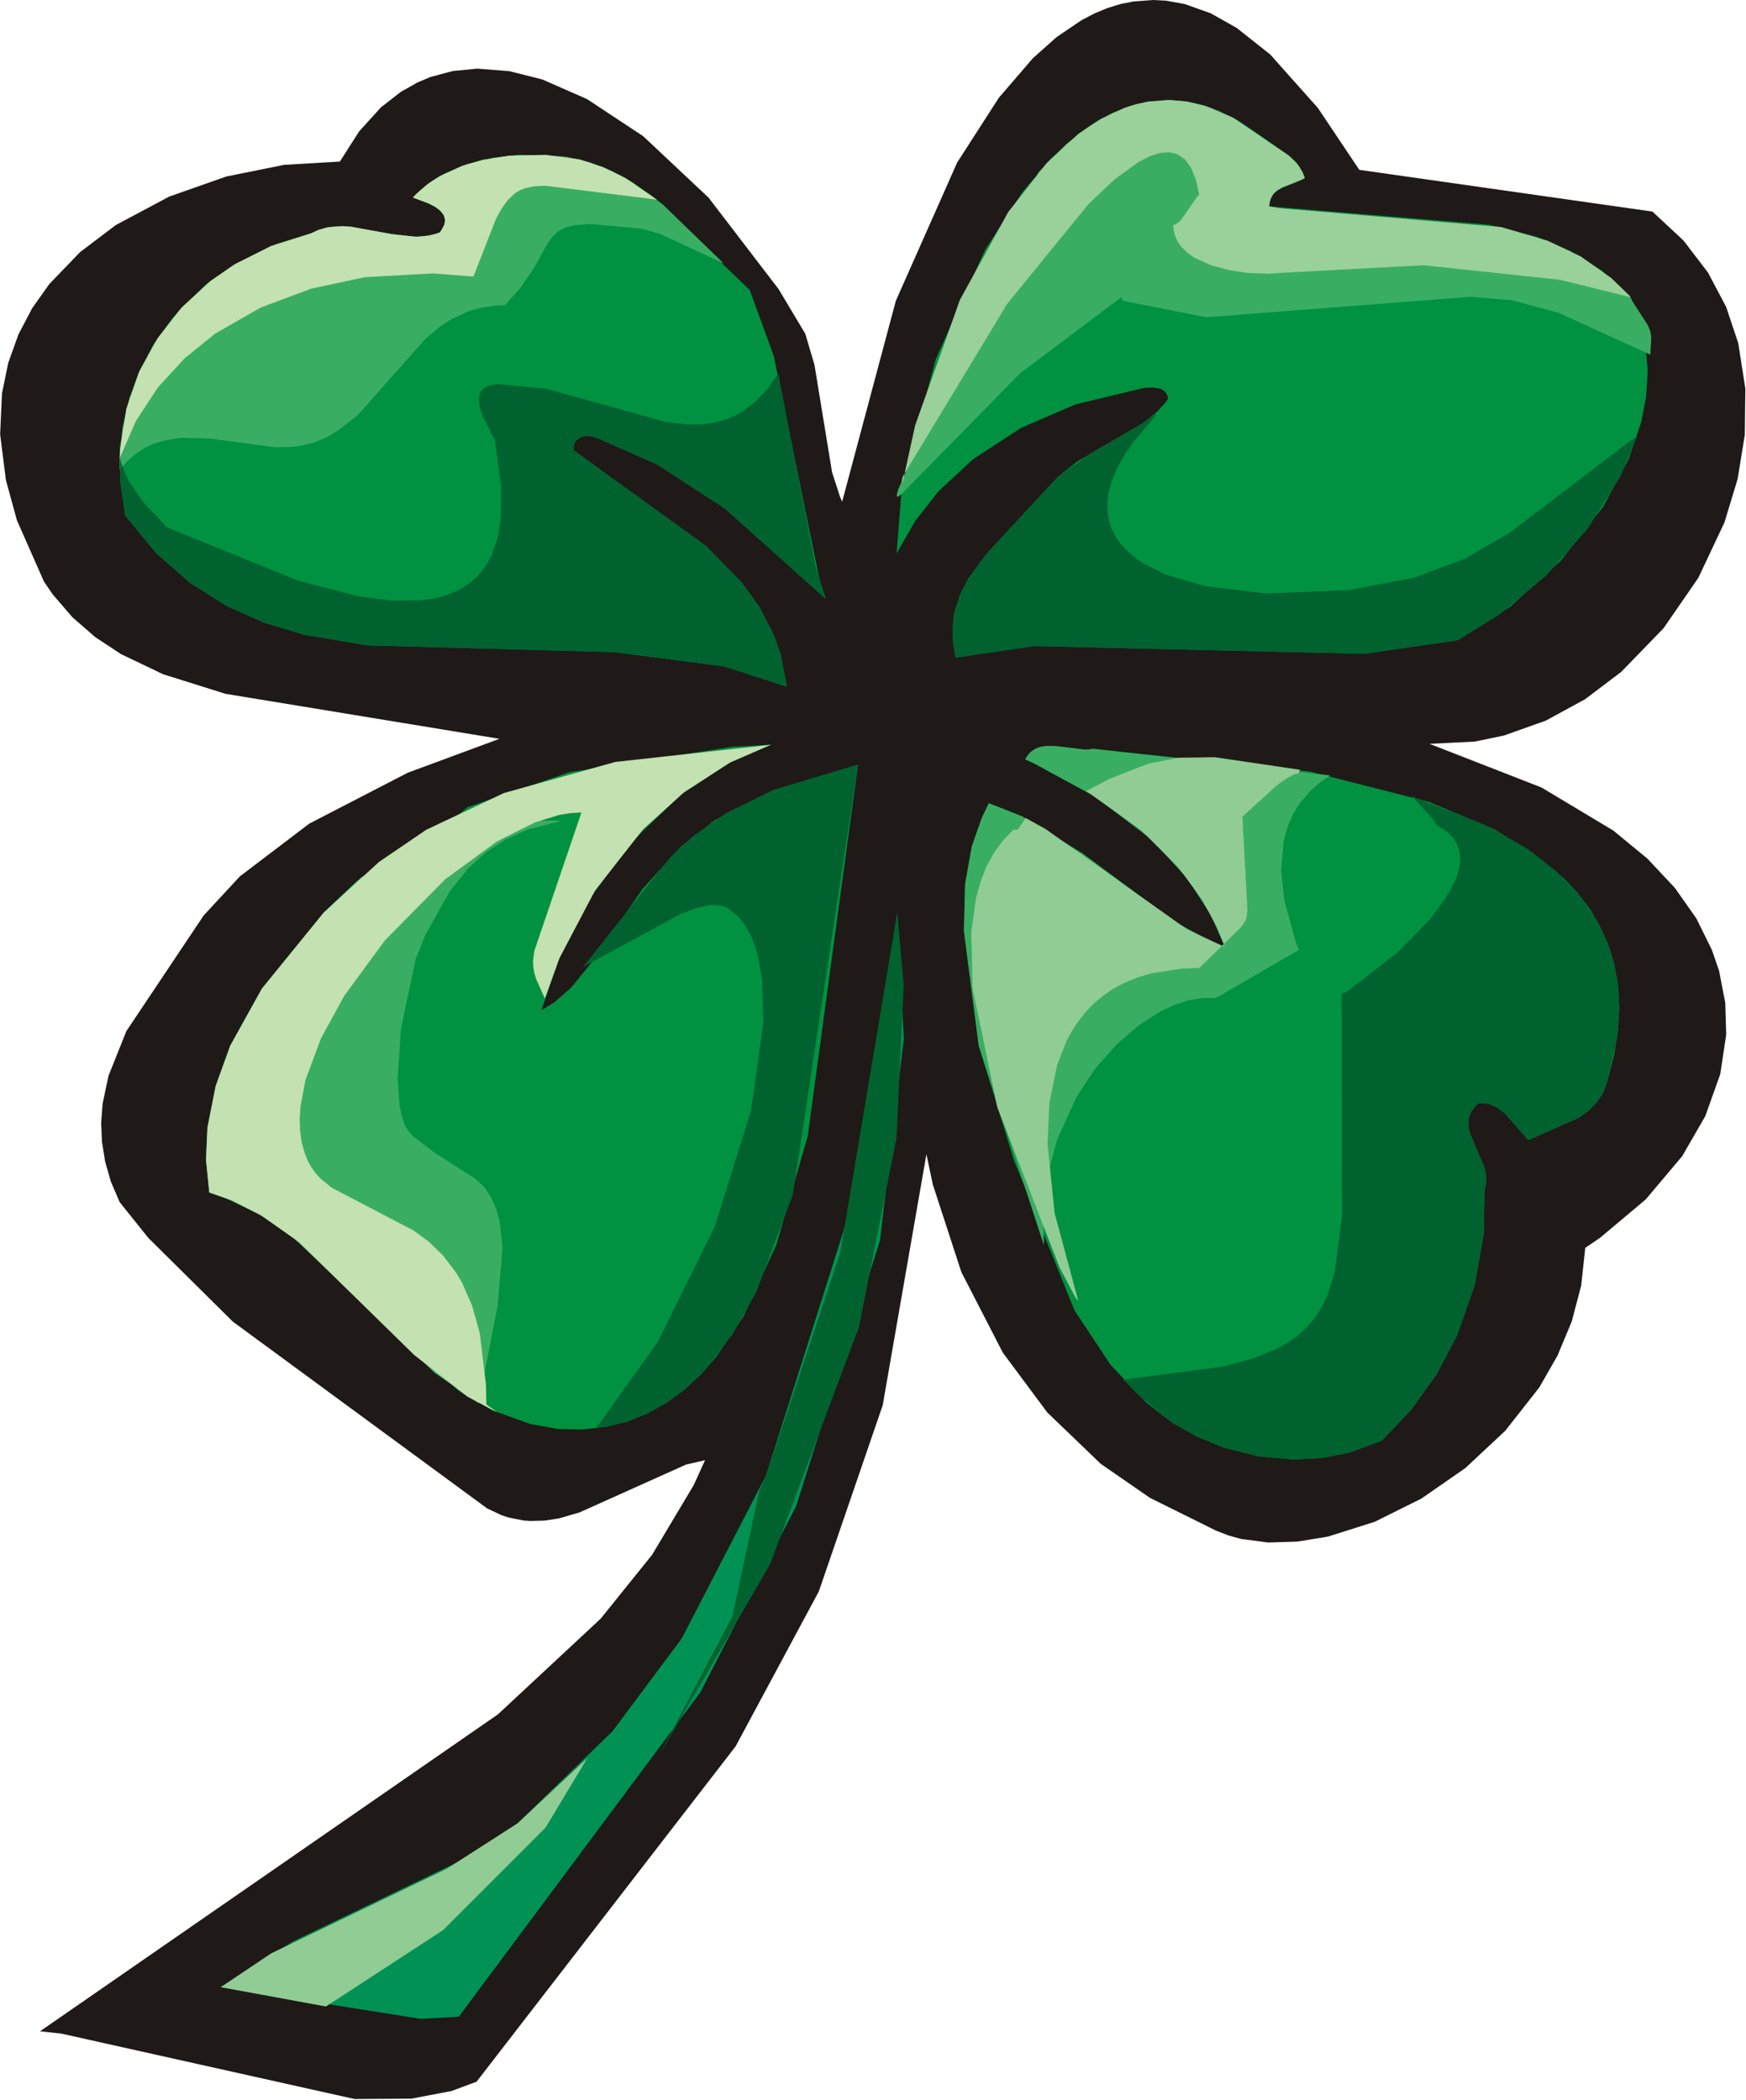
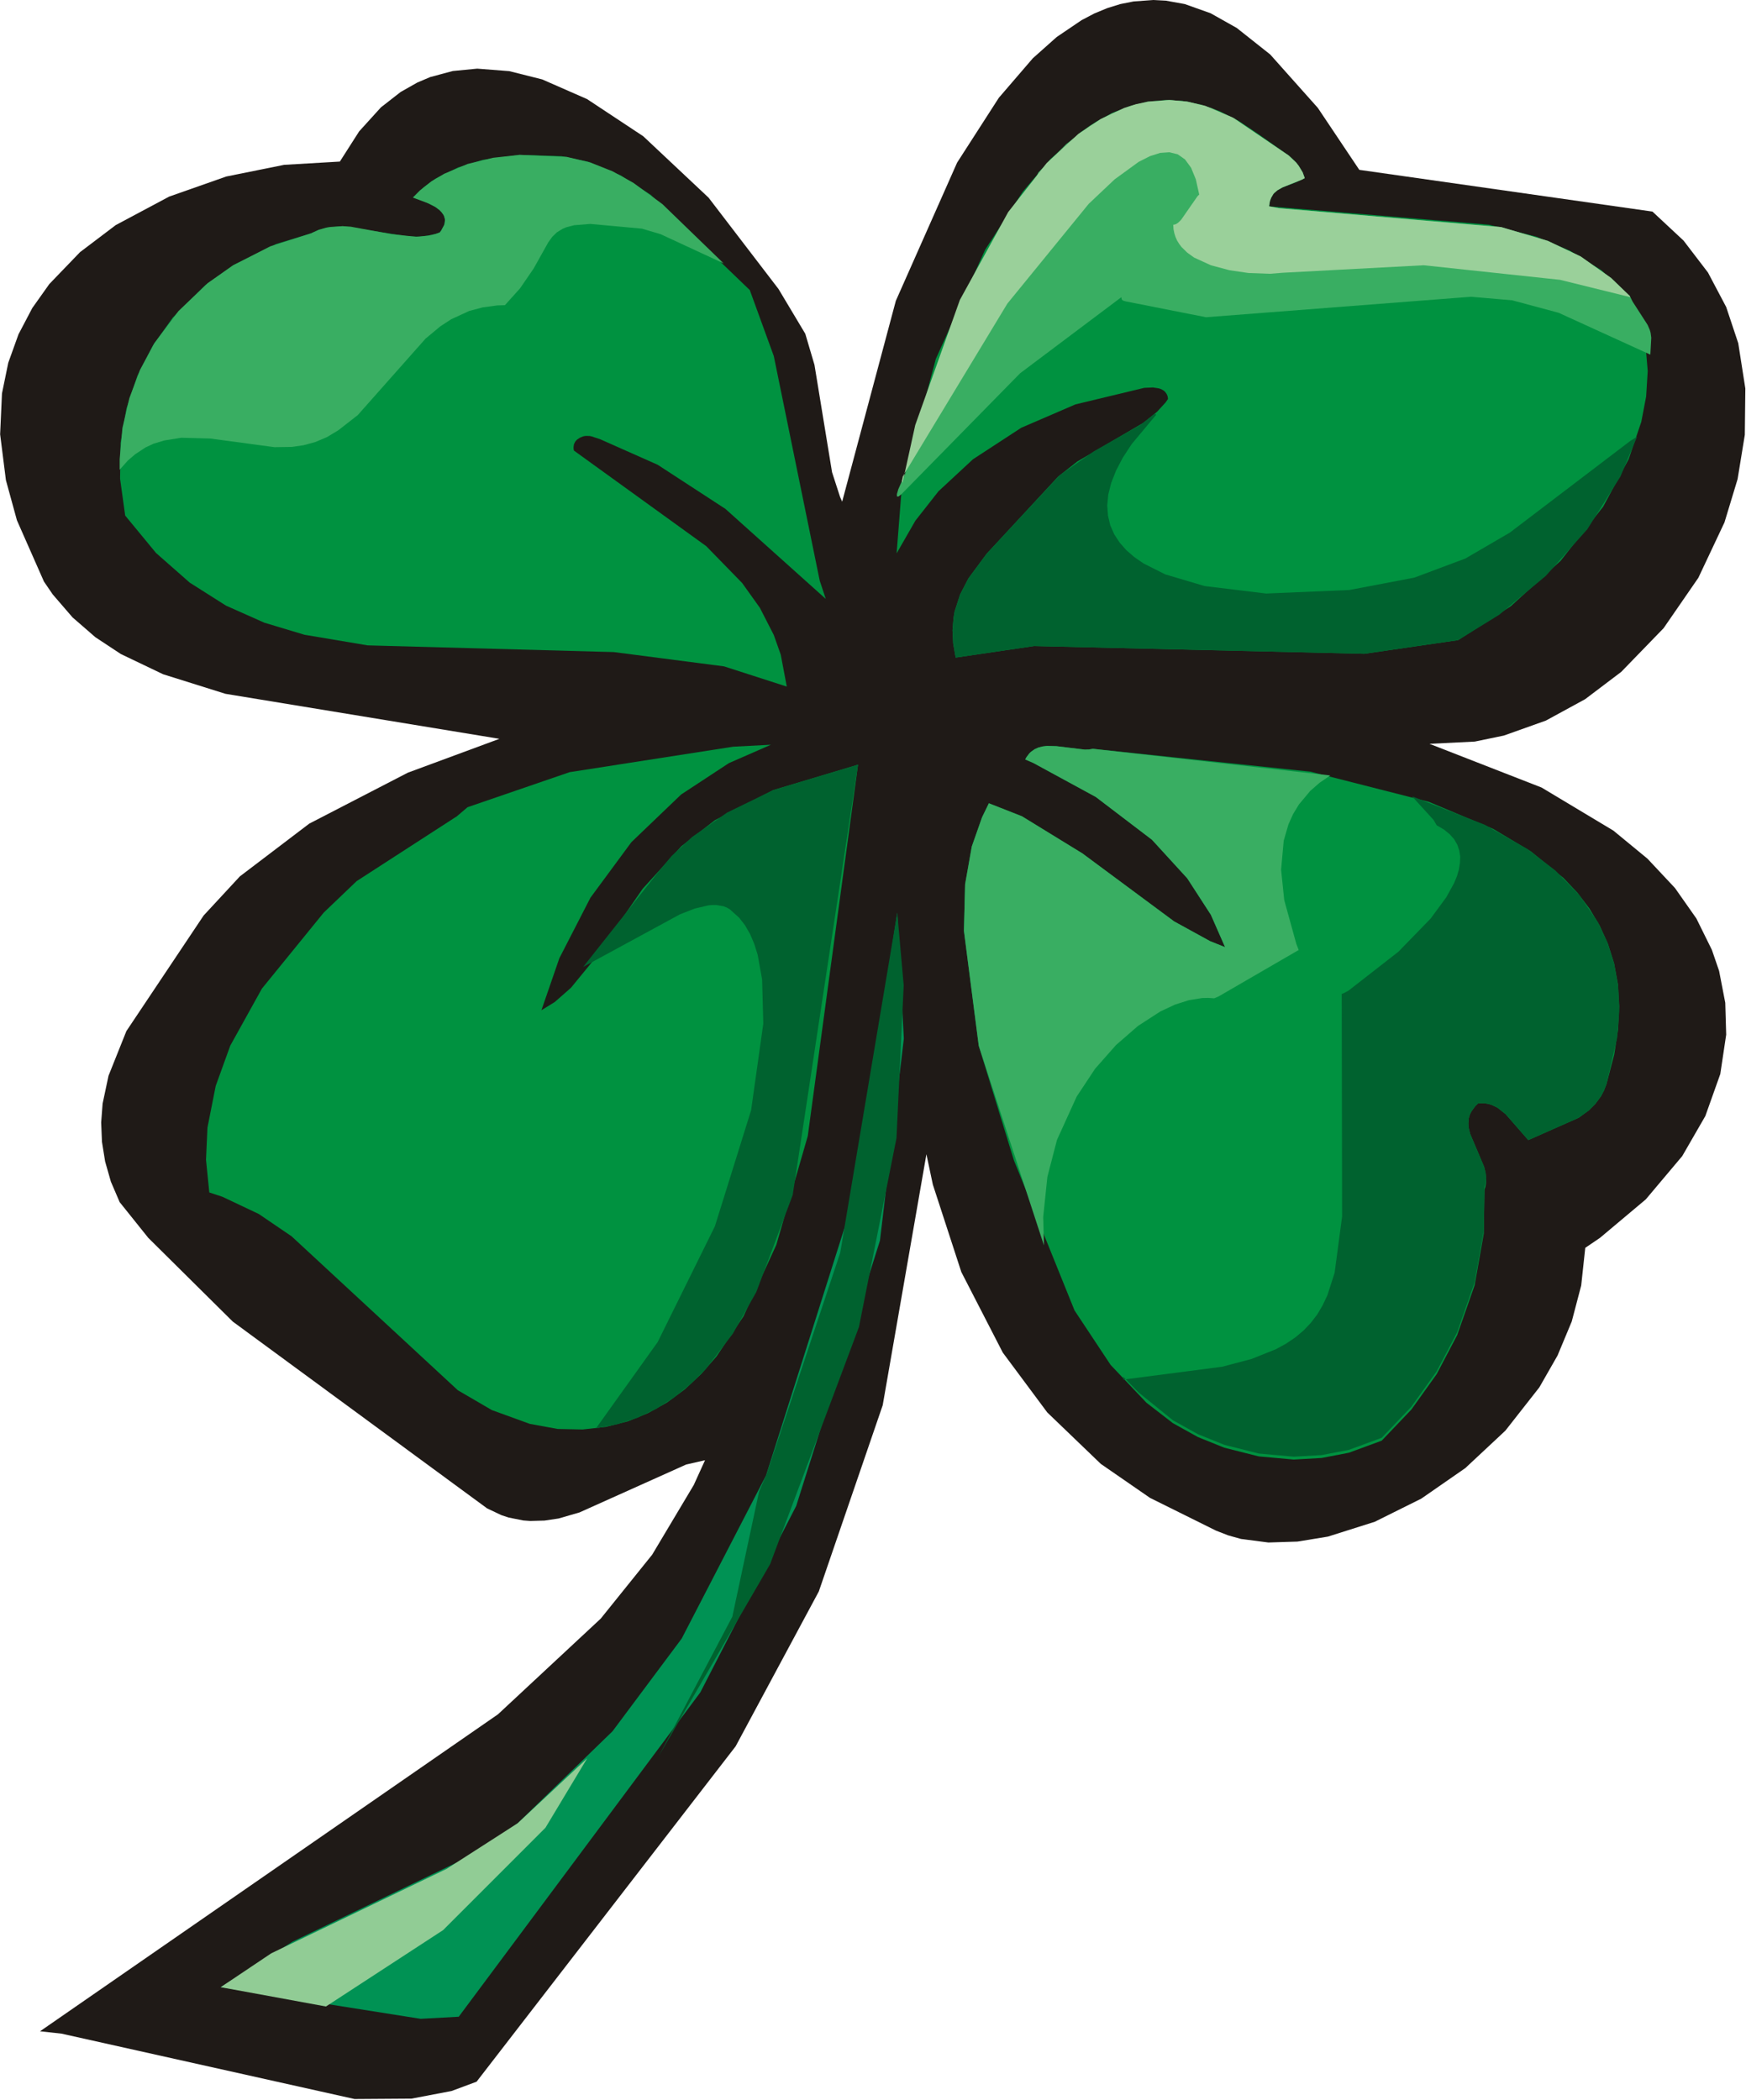
<svg xmlns="http://www.w3.org/2000/svg" width="1.267in" height="1.524in" fill-rule="evenodd" stroke-linecap="round" preserveAspectRatio="none" viewBox="0 0 13306 16000">
  <style>.pen1{stroke:none}.brush2{fill:#009240}.brush3{fill:#39ae62}.brush5{fill:#00622f}.brush8{fill:#91cc95}</style>
  <path d="m2590 1231 147-230 166-183 150-117 127-72 99-42 172-46 186-18 244 19 251 63 342 150 428 283 498 468 533 696 204 341 70 237 134 818 61 188 16 36 409-1530 467-1053 318-494 259-301 182-162 189-128 97-51 99-41 100-31 101-20 151-11 95 5 144 26 197 70 199 112 255 202 363 407 316 472 2234 318 237 221 186 243 139 263 92 276 54 345-4 353-55 337-100 330-199 422-265 384-323 333-275 208-299 163-320 114-222 46-345 17 854 333 547 328 260 214 210 224 163 232 118 239 55 160 47 243 7 243-45 300-114 320-176 305-278 330-349 293-112 76-31 287-72 274-108 259-139 243-259 330-305 285-336 233-354 176-357 113-232 38-222 7-208-27-97-27-93-36-504-250-375-259-408-392-339-456-316-614-217-666-49-231-333 1912-487 1419-634 1180-1974 2555-191 71-305 58-434 3-2233-498-164-18 3490-2415 783-729 392-487 317-531 86-189-144 33-813 365-159 46-107 16-109 3-54-4-110-22-55-18-110-52-1938-1423-644-638-218-272-67-156-44-154-24-150-6-147 11-144 45-212 136-340 589-881 276-298 529-402 751-388 698-258-2088-343-475-149-322-154-194-128-174-151-151-175-67-98-206-467-84-306-44-349 14-311 48-234 78-217 105-200 130-183 234-243 272-206 407-217 435-153 441-89 425-25z" class="pen1" style="fill:#1f1a17" />
  <path d="m2370 1778 59-27 60-17 122-11 498 78 91 2 91-13 30-8 30-11 11-14 22-41 4-13 3-24-1-12-6-21-5-10-13-18-17-18-31-23-74-37-97-35 80-77 92-67 171-85 189-58 280-38 321 10 201 42 251 105 228 148 754 725 183 503 350 1711 46 139-765-686-516-336-437-194-66-22-13-3-27-1-13 1-13 3-24 10-21 14-9 9-7 10-8 17-3 19v14l1 7 2 8 1008 728 274 281 135 189 106 207 53 150 46 243-478-154-840-109-1876-51-482-81-306-92-292-130-276-175-257-226-235-285-39-281 4-274 45-262 83-248 119-232 151-212 247-246 216-154 324-160 266-81z" class="pen1 brush2" />
  <path d="m912 3579 63-71 55-47 79-52 60-28 82-25 131-21 220 6 490 66 133-2 89-13 88-24 88-37 87-52 149-116 517-583 113-94 83-54 137-63 102-27 111-15 59-2 115-128 103-150 112-200 30-42 36-35 44-27 26-11 61-16 123-10 394 36 142 42 481 223-467-452-221-162-159-88-169-67-181-43-359-15-201 22-194 47-179 75-98 58-88 70-52 53 122 46 49 26 31 23 17 18 13 18 5 10 6 21 1 12-3 24-4 13-22 41-11 14-30 11-60 14-91 8-185-20-312-57-62-4-91 6-31 5-60 17-59 27-311 99-284 145-192 135-223 213-184 245-109 203-81 215-53 228-21 237z" class="pen1 brush3" />
  <path d="m3563 6150 778-267 1246-194 288-15-320 140-364 239-379 363-312 423-237 461-137 397 102-63 123-108 163-199 384-556 295-324 255-198 444-229 647-194-383 2829-240 830-250 544-206 306-116 133-125 117-135 100-145 81-155 63-167 42-177 20-190-4-213-39-289-105-259-151-1267-1173-250-170-277-131-100-33-25-249 11-245 63-318 111-307 241-434 471-579 251-240 764-494 81-69z" class="pen1 brush2" />
-   <path d="m4278 6255-252 63-173 77-151 99-131 119-141 174-186 330-75 187-113 530-26 382 15 209 15 71 27 79 9 17 23 34 30 33 167 126 301 192 65 58 13 14 49 76 37 85 26 91 23 202-38 446-144 742-333-229-1071-1026-268-185-222-110-159-56-25-249 11-245 63-318 111-307 241-434 471-579 284-267 540-336 514-91 417-8z" class="pen1 brush3" />
  <path d="m9586 1019 235 166 35 31 21 22 27 36 23 39 16 44-62 30-108 41-37 21-25 21-7 8-12 19-10 22-4 12-7 41 1676 140 361 91 256 107 239 148 217 197 77 188 44 191 16 193-12 194-37 193-96 284-195 363-324 412-380 346-401 258-715 104-2516-59-598 88-19-108-5-101 8-96 8-46 42-130 63-122 139-188 545-588 146-115 504-295 104-84 65-71 18-26-2-17-2-7-6-14-12-17-5-4-5-5-6-3-6-4-13-6-13-4-44-7-67 3-524 126-413 178-368 240-263 244-176 224-143 249 40-511 259-971 376-832 286-441 213-251 230-204 120-81 125-67 127-49 131-33 134-13 138 6 139 28 143 50 145 74z" class="pen1 brush2" />
  <path d="M8546 2264v5l3 13 6 6 9 4 14 4 613 121 2020-156 313 27 354 95 699 319 7-129-5-38-6-21-17-39-114-177-22-43-142-137-232-164-251-119-356-105-1693-144-75-14 7-41 9-24 17-29 7-8 25-21 37-21 150-60 20-11-16-44-31-51-19-24-56-53-414-283-177-80-172-46-127-13h-41l-248 36-171 65-165 94-181 140-212 216-1067 2413-11 38 1 18h11l22-17 905-922 772-580z" class="pen1 brush3" />
  <path d="m6838 6954 50 959-182 1539-638 2021-731 1421-1841 2471-290 16-1524-241 548-347 1334-643 381-259 723-701 527-706 643-1243 657-2073 343-2214z" class="pen1" style="fill:#009254" />
  <path d="m7536 6120 252 99 461 283 699 518 275 151 113 45-108-246-180-278-269-294-428-326-476-259-62-27 10-18 22-29 13-12 27-19 29-13 32-8 34-4 71 2 216 26 32-1 30-5 1657 174 903 230 490 206 288 172 248 202 106 112 92 121 78 130 63 139 47 149 29 158 10 168-9 178-29 189-59 226-19 49-23 44-43 58-50 50-77 56-384 170-173-198-62-49-41-20-29-9-30-5h-32l-16 2-20 19-28 38-10 18-8 20-5 19-3 39 1 19 3 20 10 40 106 250 11 44 5 44v22l-2 22-4 22-7 23-5 331-70 395-133 380-156 297-193 270-226 237-250 92-208 40-213 12-266-24-262-66-201-81-191-106-202-156-273-288-275-415-462-1144-268-872-113-876 9-355 51-288 78-222 52-107z" class="pen1 brush2" />
  <path d="m10138 5908-82 56-71 62-86 103-45 74-35 78-36 124-20 221 24 232 92 333 18 47-609 353-32 14-4 1-44-3-47 1-100 16-107 34-111 52-170 110-168 146-159 180-141 213-150 330-73 281-32 306 6 217-497-1521-113-876 9-355 51-288 78-222 52-107 252 99 461 283 699 518 275 151 113 45-108-246-180-278-269-294-428-326-476-259-62-27 10-18 22-29 13-12 27-19 29-13 32-8 34-4 71 2 216 26 32-1 30-5 1809 203z" class="pen1 brush3" />
-   <path d="m921 3357-4 13-5 26-2 22 6 73 14 55 47 110 110 164 184 197 1003 408 460 119 253 32 213-2 93-12 84-20 76-27 67-33 60-40 52-45 45-51 38-56 32-60 46-134 24-149 2-243-46-346-96-192-19-58-8-49v-21l2-19 4-17 7-15 9-13 11-11 14-10 15-8 18-7 20-5 45-6 373 36 898 250 171 21 110-1 108-15 104-32 50-23 49-28 96-72 91-96 86-121 283 1462 79 255-765-686-516-336-437-194-66-22-13-3-27-1-13 1-13 3-24 10-21 14-9 9-7 10-8 17-3 19v14l1 7 2 8 1008 728 274 281 135 189 106 207 53 150 46 243-478-154-840-109-1876-51-482-81-306-92-292-130-276-175-257-226-235-285-38-254 1-282z" class="pen1 brush5" />
-   <path d="m912 3491 125-286 167-254 202-220 233-189 350-200 384-143 406-87 520-29 309 24 172-440 44-80 46-63 49-47 27-18 28-15 31-11 69-14 80-4 852 106-237-163-171-84-183-60-254-34-283 6-199 32-153 44-175 80-94 62-85 74-25 27 122 46 49 26 31 23 17 18 13 18 5 10 6 21 1 12-3 24-4 13-22 41-11 14-30 11-60 14-91 8-185-20-312-57-62-4-91 6-31 5-60 17-59 27-301 95-276 138-187 128-220 202-183 233-143 259-97 281-47 300zm3240 4116-65-145-15-48-8-46-2-47 10-76 359-1055-84 5-87 14-184 57-289 145-393 287-461 467-309 421-178 325-118 317-38 201-6 97 3 92 13 89 24 83 22 55 27 49 33 45 36 40 86 70 624 326 116 85 109 106 98 129 45 75 77 175 59 210 47 391 4 154 82 61-228-121-406-318-876-858-282-200-233-119-169-60-25-249 11-245 63-318 111-307 241-434 471-579 421-386 360-245 592-280 849-237 1186-131-309 134-353 228-313 283-365 465-272 517-111 306z" class="pen1" style="fill:#c3e1b1" />
  <path d="m4444 7367 738-401 113-44 103-24 31-3h30l56 10 25 10 23 14 71 64 44 57 38 66 32 75 26 83 34 189 9 336-93 660-276 884-436 882-470 657 163-31 153-49 143-68 134-85 125-101 117-115 208-272 179-318 277-738 498-3279-647 194-351 171-267 186-156 145-101 121-573 724z" class="pen1 brush5" />
  <path d="m6878 3679-5-15 7-34 797-1317 620-760 198-187 183-133 85-43 78-25 71-5 64 16 55 39 46 63 36 88 26 116-13 13-123 177-12 13-13 12-12 8-6 3-13 4h-6l2 33 6 31 9 29 12 27 16 26 18 24 44 43 53 38 127 58 142 38 144 21 163 6 101-8 1072-57 1039 111 535 132-4-9-142-137-232-164-251-119-356-105-1693-144-75-14 7-41 9-24 17-29 7-8 25-21 37-21 150-60 20-11-16-44-31-51-19-24-56-53-426-289-211-90-138-32-135-12-161 12-93 20-91 29-178 84-171 114-241 222-293 373-368 669-340 953-97 441z" class="pen1" style="fill:#9ad09a" />
  <path d="m8810 3161-186 223-68 104-51 98-37 94-22 88-8 83 6 78 17 73 30 68 41 63 51 58 61 53 71 49 165 83 300 89 469 57 635-27 494-94 390-146 338-197 920-700 50-31-127 304-252 401-317 356-355 296-313 193-715 104-2516-59-598 88-19-108-5-101 8-96 8-46 42-130 63-122 139-188 557-599 261-182 352-200 114-87z" class="pen1 brush5" />
-   <path d="m7816 6232-60 89h-33l-81 84-69 95-56 104-44 113-34 121-37 261 10 429 188 907 474 1220 119 225 16 23 8 7-180-668-54-526 14-309 58-289 68-176 43-82 50-77 56-71 64-67 71-59 79-54 87-46 96-39 103-31 235-37 132-4 312-304 26-34 10-16 13-33 6-58-38-708 266-242 77-54 53-26 12-4 10-2 10-1 1-7 3-7 4-7 5-7-652-96-276 4-230 45-301 118-167 89h-3l-3 1 417 297 286 285 179 243 120 223 57 142-289-135-1079-765-152-84z" class="pen1 brush8" />
-   <path d="m8560 10511 753-98 224-59 185-74 79-43 71-48 63-53 55-58 49-64 41-70 36-76 55-171 57-429-3-1696 11-3 40-21 381-297 246-253 119-162 59-107 22-53 15-51 8-50 2-49-7-46-15-44-24-42-34-38-44-36-55-32-24-41-164-180 555 217 325 185 212 163 181 185 143 208 72 153 52 164 31 176 8 188-16 201-81 352-19 49-23 44-43 58-50 50-77 56-384 170-173-198-62-49-41-20-29-9-30-5h-32l-16 2-20 19-28 38-10 18-8 20-5 19-3 39 1 19 3 20 10 40 106 250 11 44 5 44v22l-2 22-4 22-7 23-5 331-70 395-133 380-156 297-193 270-226 237-250 92-208 40-213 12-266-24-262-66-201-81-191-106-262-212-117-120zm-2775 852-204 954-560 1061 848-1461 677-1807 286-1439 55-1164-49-553-435 2591-560 1684z" class="pen1 brush5" />
+   <path d="m8560 10511 753-98 224-59 185-74 79-43 71-48 63-53 55-58 49-64 41-70 36-76 55-171 57-429-3-1696 11-3 40-21 381-297 246-253 119-162 59-107 22-53 15-51 8-50 2-49-7-46-15-44-24-42-34-38-44-36-55-32-24-41-164-180 555 217 325 185 212 163 181 185 143 208 72 153 52 164 31 176 8 188-16 201-81 352-19 49-23 44-43 58-50 50-77 56-384 170-173-198-62-49-41-20-29-9-30-5h-32l-16 2-20 19-28 38-10 18-8 20-5 19-3 39 1 19 3 20 10 40 106 250 11 44 5 44l-2 22-4 22-7 23-5 331-70 395-133 380-156 297-193 270-226 237-250 92-208 40-213 12-266-24-262-66-201-81-191-106-262-212-117-120zm-2775 852-204 954-560 1061 848-1461 677-1807 286-1439 55-1164-49-553-435 2591-560 1684z" class="pen1 brush5" />
  <path d="m2484 15287 893-582 780-780 318-529-530 495-542 348-1336 643-385 258 802 147z" class="pen1 brush8" />
</svg>